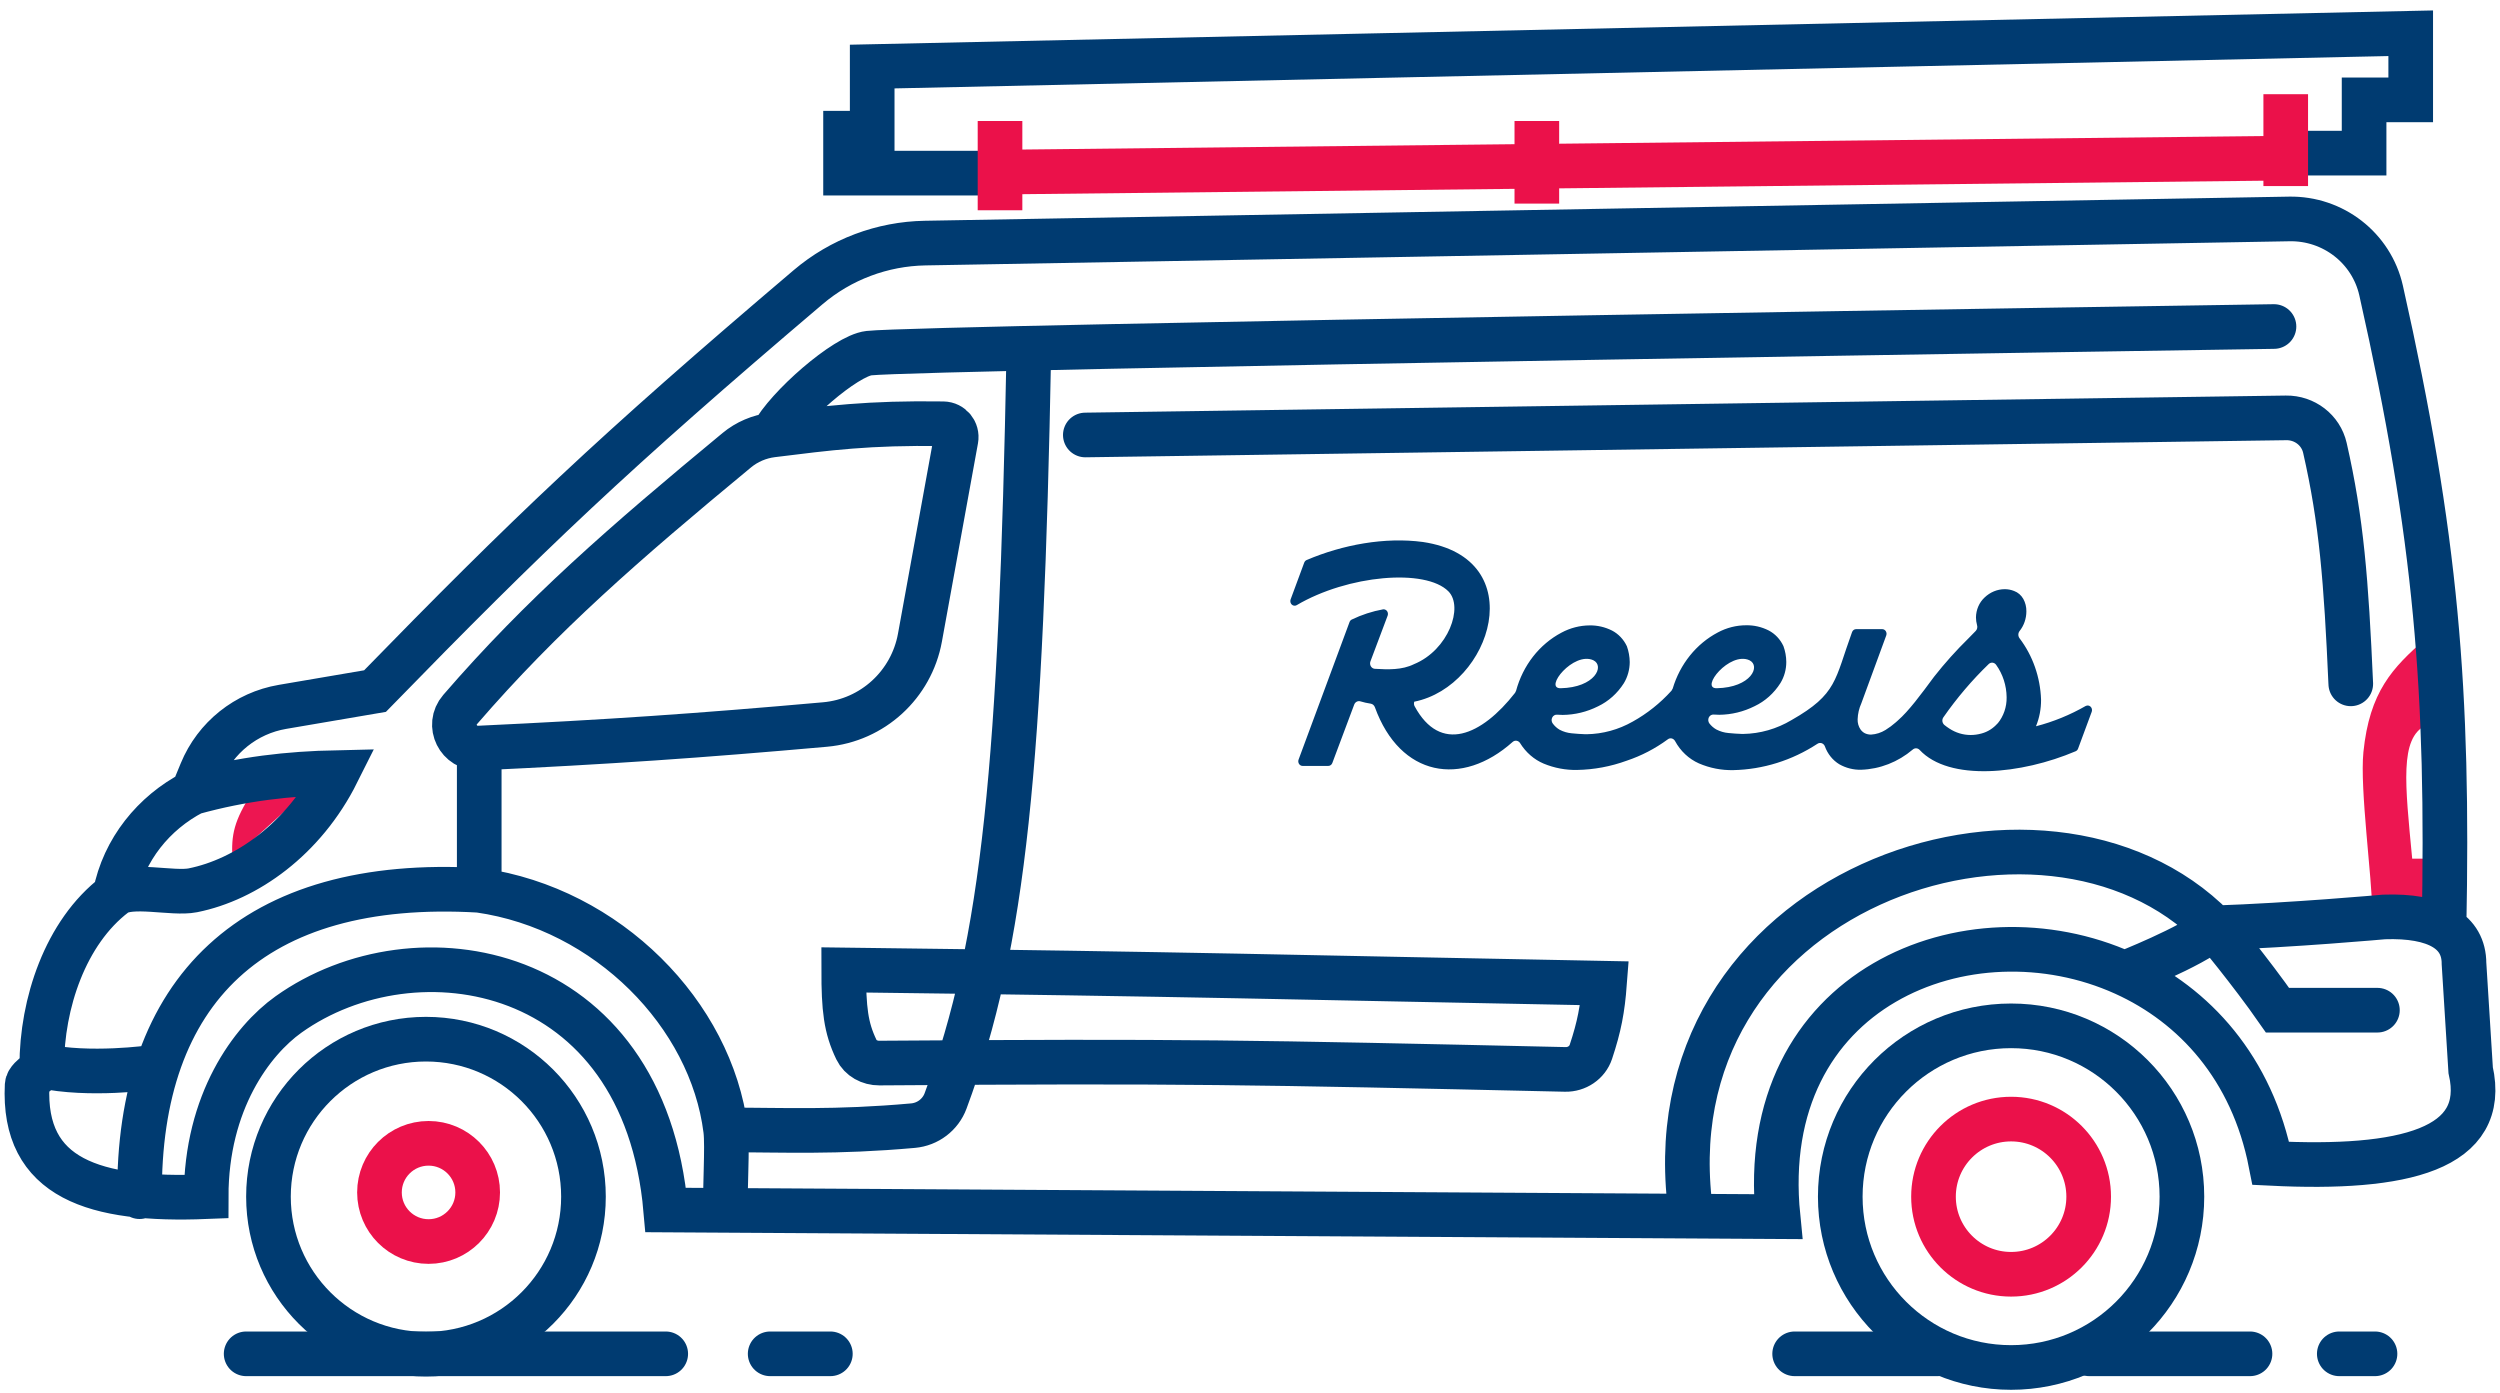
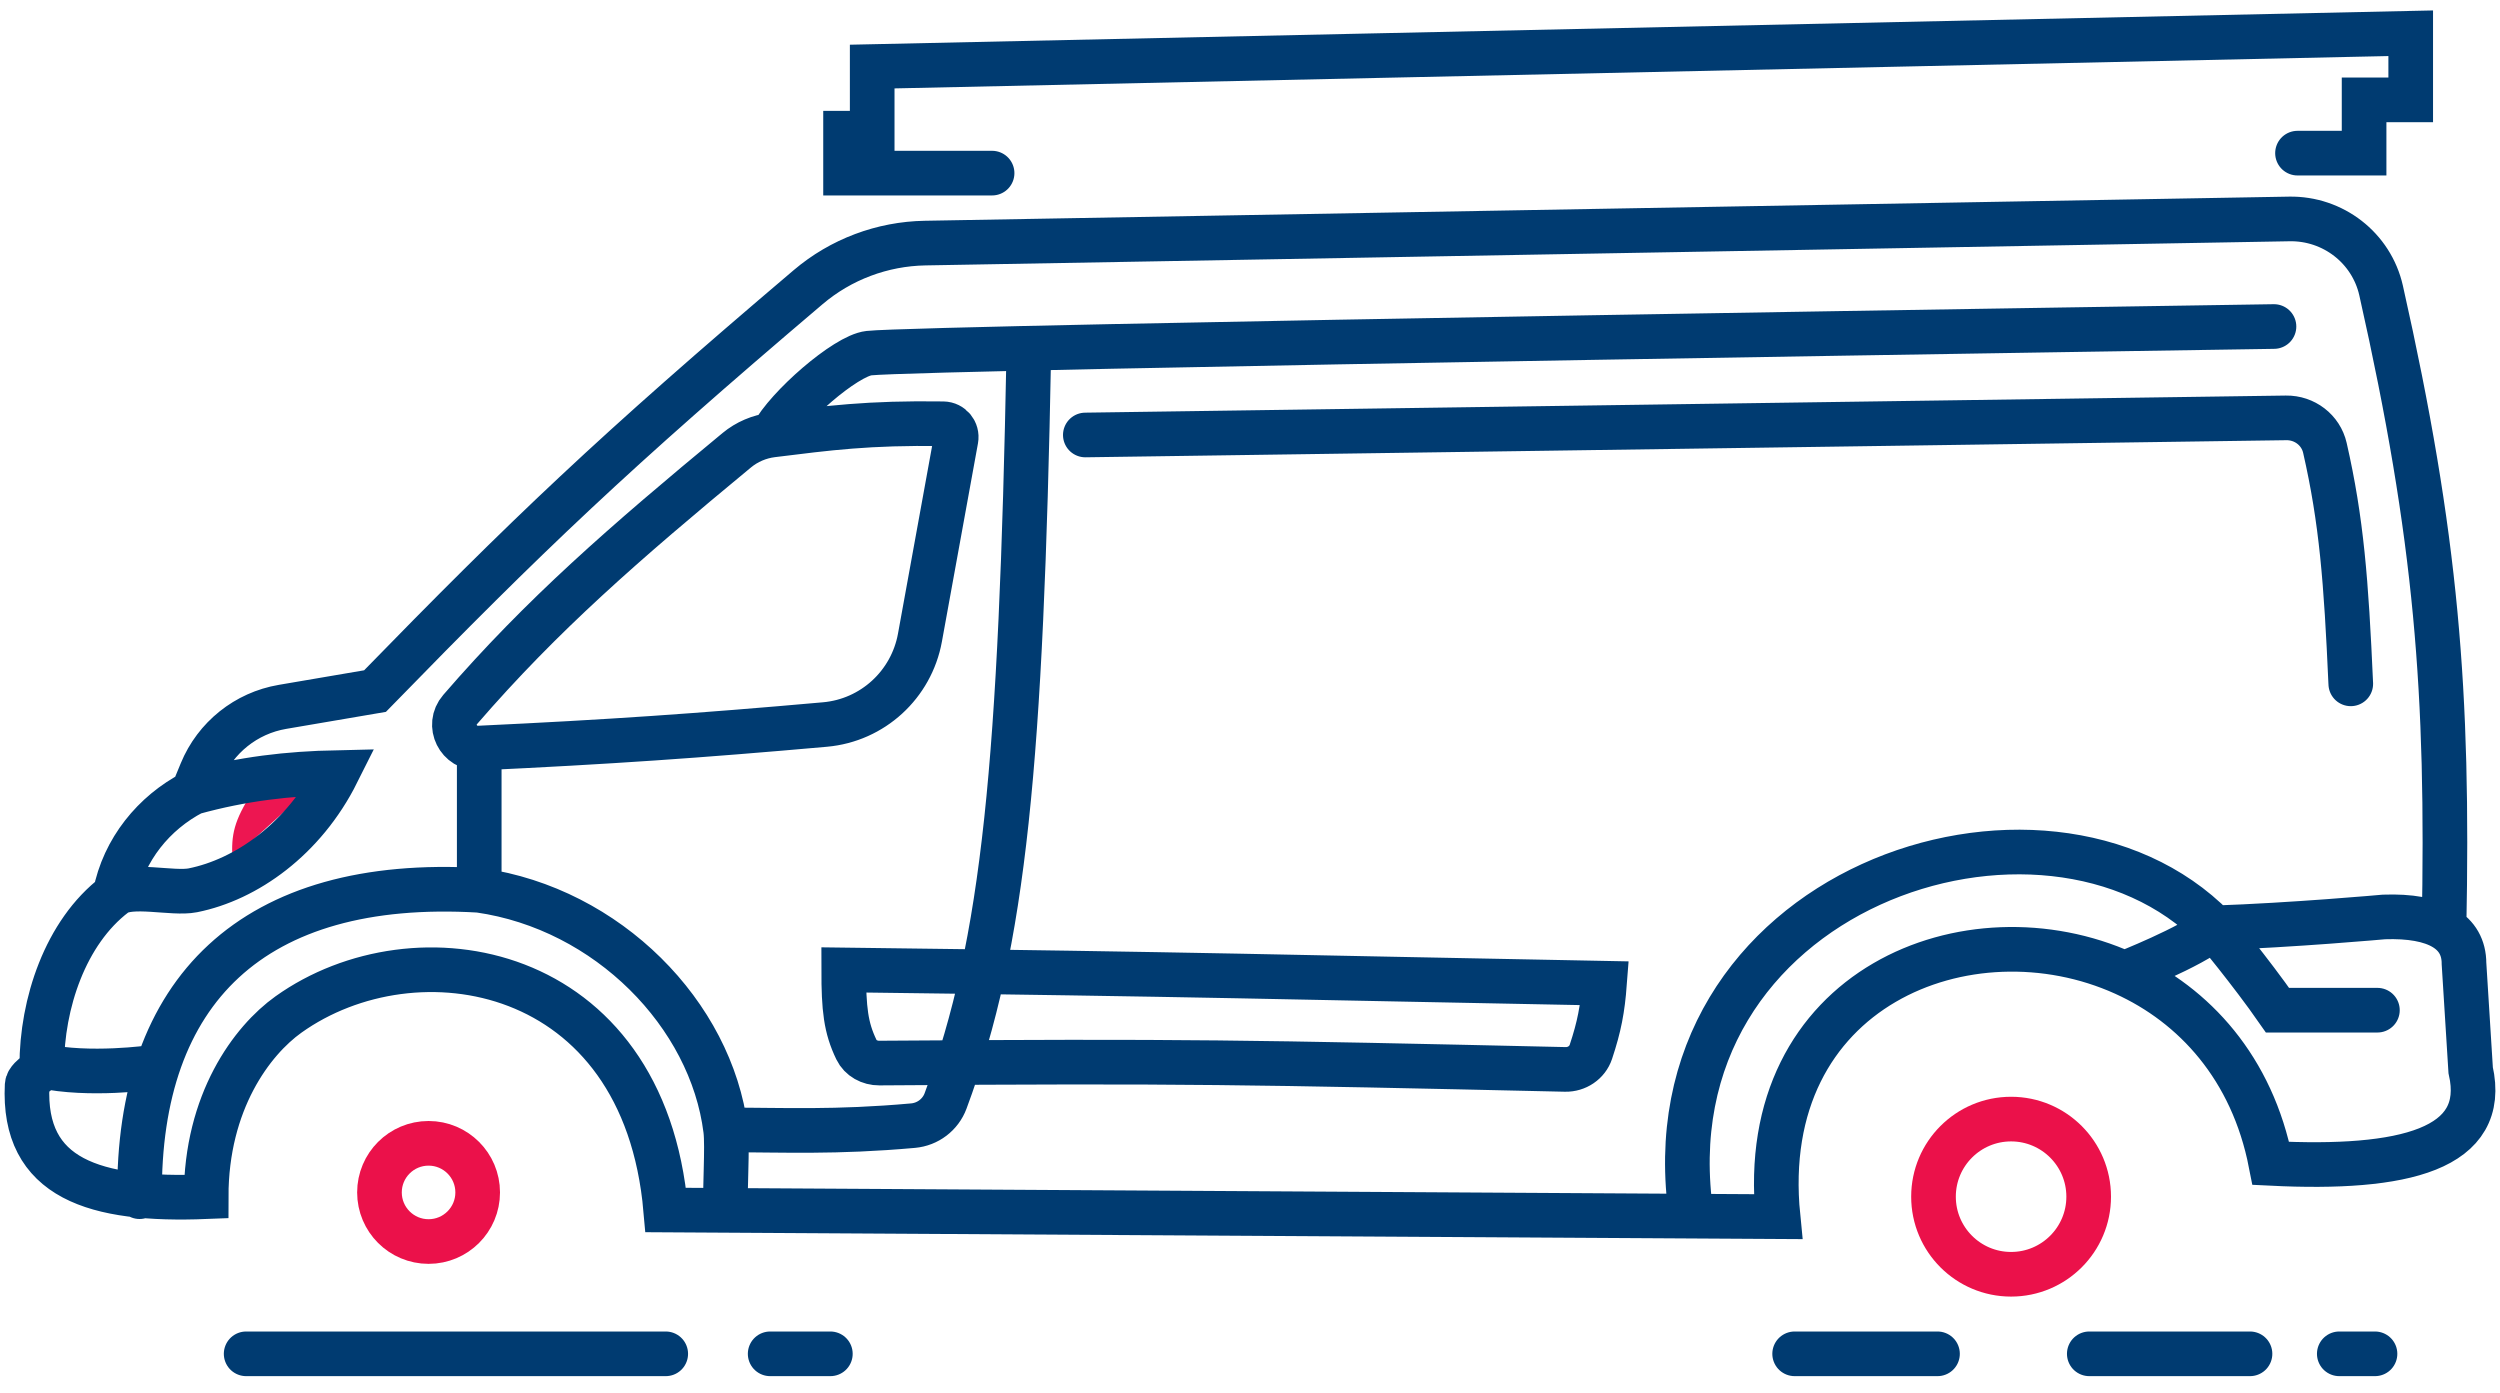
<svg xmlns="http://www.w3.org/2000/svg" fill="none" viewBox="0 0 140 78" height="78" width="140">
-   <path fill="#ED1651" d="M135.829 48.084V51.441C134.975 51.121 134 51.077 132.845 51.068C132.845 49.203 132.143 44.171 132.351 42.117C132.694 38.736 133.973 37.401 135.829 35.776L135.829 40.625C134.379 41.356 134.682 43.868 135.083 48.084H135.829Z" />
  <path fill="#ED1651" d="M13.018 48.084C12.937 46.755 13.102 45.951 14.137 44.355H17.12L13.018 48.084Z" />
  <path stroke-linecap="round" stroke-width="2.5" stroke="#003B71" d="M26.837 41.891C34.021 41.554 39.171 41.199 46.2 40.573C48.865 40.336 51.038 38.34 51.517 35.708L53.536 24.606C53.617 24.155 53.278 23.738 52.821 23.731C48.611 23.668 46.376 23.973 43.248 24.359M26.837 41.891V41.891C25.677 41.945 25.009 40.61 25.769 39.732C30.355 34.426 34.934 30.444 41.259 25.213C41.826 24.744 42.518 24.449 43.248 24.359V24.359M26.837 41.891V49.857M26.837 49.857C14.156 49.111 7.707 55.465 7.816 67.014M26.837 49.857C34.037 50.886 39.825 56.81 40.637 63.276M40.637 67.76C40.577 66.706 40.755 64.213 40.637 63.276M8.492 59.776C8.492 59.776 5.001 60.276 2.34 59.69M2.34 59.69V59.69C2.848 59.69 1.545 60.254 1.52 60.762C1.256 66.025 5.317 67.264 11.545 67.014C11.545 61.701 14.103 58.276 16.157 56.81C23.257 51.743 36.066 53.871 37.281 67.76L94.719 68.104M2.34 59.69C2.34 56.224 3.65 52.213 6.443 50.089M124 51.961C128.37 51.815 133.508 51.349 133.508 51.349C134.948 51.3 136.094 51.499 136.865 51.961M124 51.961C122.689 53.049 118.962 54.509 118.962 54.509M124 51.961C114.5 42.276 92 49.776 94.719 68.104M124 51.961C124 51.961 126.052 54.432 127.541 56.571H133.135M118.962 54.509C110.279 50.579 98.283 55.283 99.568 68.133L94.719 68.104M118.962 54.509C122.88 56.282 126.124 59.814 127.168 65.149C134.627 65.522 139.369 64.365 138.357 59.927L137.984 53.96C137.984 53.057 137.589 52.394 136.865 51.961M40.637 63.276C43.937 63.276 46.766 63.427 51.131 63.036C51.954 62.962 52.664 62.426 52.952 61.652C56.261 52.766 57.181 42.584 57.613 19.776M136.865 51.961C137.124 38.741 136.464 30.147 133.342 16.27C132.804 13.882 130.648 12.217 128.2 12.261L51.806 13.613C49.407 13.655 47.089 14.525 45.26 16.078C34.299 25.386 29.578 29.896 21 38.701L15.819 39.585C13.782 39.932 12.067 41.304 11.28 43.215L10.8 44.381M10.8 44.381C8.625 45.508 6.93 47.57 6.443 50.089M10.8 44.381C13.605 43.606 16.138 43.322 18.886 43.262C17.021 46.992 13.784 49.26 10.8 49.857C9.663 50.084 7.297 49.439 6.443 50.089M128.66 8.576H132.389V5.592H135V1.862L48.843 3.727V7.457H47.351V9.695H55.557M43.248 24.359C44.056 22.802 47.351 19.922 48.662 19.776C51.715 19.437 127.343 18.285 127.343 18.285M60.778 24.359L128.021 23.401C129.053 23.386 129.966 24.078 130.195 25.083C131.124 29.156 131.387 32.511 131.643 38.295M13.784 75.814C22.419 75.814 30.087 75.814 37.281 75.814M126 75.814H117M108.5 75.814H100.5M131 75.814H133M43.129 75.814C44.601 75.814 45.056 75.814 46.5 75.814M47.248 54.316C67.436 54.567 71.666 54.718 89.854 55.062C89.744 56.51 89.562 57.483 89.089 58.905C88.888 59.51 88.296 59.901 87.659 59.887C69.966 59.488 66.214 59.41 49.239 59.532C48.706 59.536 48.19 59.26 47.959 58.78C47.364 57.547 47.248 56.499 47.248 54.316Z" />
-   <path stroke-width="2.5" stroke="#EB114A" d="M56.001 11.776V6.776V9.638C84.119 9.332 99.883 9.161 128.001 8.856V5.276V10.419M86.063 6.776V11.403" />
  <circle stroke-width="2.5" stroke="#EB114A" r="4.345" cy="67.014" cx="112.621" />
  <circle stroke-width="2.5" stroke="#EB114A" r="2.75" cy="66.776" cx="24" />
-   <circle stroke-width="2.5" stroke="#003B71" r="9.566" cy="67.013" cx="112.621" />
-   <circle stroke-width="2.5" stroke="#003B71" r="8.82" cy="67.014" cx="23.854" />
-   <path fill="#003B71" d="M111.864 40.51C111.622 40.787 111.311 40.983 110.968 41.075C110.766 41.132 110.559 41.161 110.35 41.16C109.929 41.159 109.516 41.033 109.157 40.795C109.063 40.733 108.971 40.668 108.885 40.598C108.826 40.547 108.786 40.474 108.774 40.394C108.764 40.312 108.785 40.23 108.832 40.166C109.586 39.084 110.437 38.084 111.373 37.181C111.403 37.154 111.437 37.134 111.474 37.122C111.512 37.11 111.551 37.106 111.59 37.111C111.628 37.116 111.665 37.129 111.699 37.15C111.732 37.171 111.762 37.199 111.785 37.233C112.158 37.753 112.364 38.389 112.371 39.046C112.381 39.586 112.202 40.109 111.869 40.513M89.225 36.973C89.878 37.289 89.322 38.502 87.395 38.541C86.431 38.559 88.118 36.468 89.225 36.973ZM97.966 36.973C98.62 37.289 98.063 38.502 96.137 38.541C95.172 38.559 96.86 36.468 97.966 36.973ZM116.814 39.526C115.93 40.034 114.989 40.419 114.015 40.671C114.207 40.201 114.304 39.692 114.299 39.178C114.257 37.922 113.833 36.716 113.094 35.743C113.051 35.686 113.027 35.615 113.027 35.542C113.027 35.469 113.051 35.398 113.094 35.341C113.341 35.034 113.477 34.641 113.477 34.235C113.481 33.991 113.422 33.75 113.306 33.54C113.188 33.331 113.004 33.173 112.788 33.095C112.619 33.027 112.44 32.993 112.26 32.994C111.845 32.997 111.446 33.163 111.136 33.46C110.987 33.598 110.867 33.769 110.784 33.961C110.701 34.153 110.657 34.362 110.654 34.574C110.655 34.721 110.675 34.866 110.714 35.007C110.732 35.062 110.734 35.121 110.722 35.178C110.71 35.235 110.683 35.287 110.645 35.328L110.237 35.745C109.552 36.417 108.907 37.135 108.309 37.896C107.559 38.911 106.893 39.813 106.281 40.347L106.168 40.448C105.986 40.608 105.793 40.752 105.589 40.878C105.343 41.031 105.066 41.12 104.782 41.137H104.765C104.65 41.137 104.537 41.111 104.432 41.062C104.337 41.013 104.255 40.941 104.191 40.852C104.078 40.687 104.02 40.485 104.027 40.28C104.038 39.97 104.108 39.667 104.234 39.388L105.63 35.585C105.644 35.545 105.649 35.503 105.645 35.461C105.64 35.42 105.626 35.38 105.604 35.345C105.582 35.31 105.553 35.282 105.518 35.262C105.484 35.243 105.445 35.232 105.406 35.232H103.935C103.887 35.233 103.84 35.25 103.8 35.28C103.761 35.31 103.731 35.352 103.714 35.401C102.737 38.08 102.896 38.86 100.327 40.324C99.498 40.819 98.568 41.086 97.619 41.101H97.559C97.282 41.085 97.031 41.08 96.792 41.049C96.556 41.029 96.326 40.961 96.113 40.85C95.965 40.766 95.834 40.653 95.727 40.515C95.692 40.469 95.67 40.412 95.664 40.352C95.658 40.292 95.668 40.232 95.693 40.178C95.719 40.125 95.759 40.081 95.808 40.052C95.856 40.023 95.912 40.011 95.968 40.015C96.072 40.015 96.173 40.028 96.279 40.028C96.963 40.021 97.638 39.857 98.258 39.546C98.844 39.269 99.345 38.82 99.705 38.251C99.919 37.9 100.033 37.489 100.032 37.069C100.03 36.766 99.976 36.466 99.873 36.183C99.694 35.798 99.4 35.488 99.039 35.302C98.649 35.106 98.223 35.008 97.793 35.015C97.238 35.014 96.691 35.152 96.195 35.419C95.6 35.733 95.07 36.172 94.636 36.712C94.203 37.251 93.875 37.878 93.673 38.556L93.603 38.681C92.971 39.379 92.238 39.962 91.433 40.409C90.638 40.861 89.754 41.103 88.854 41.117H88.781C88.507 41.101 88.256 41.096 88.017 41.065C87.781 41.044 87.55 40.977 87.338 40.865C87.192 40.779 87.063 40.663 86.959 40.523C86.922 40.477 86.899 40.42 86.892 40.36C86.885 40.3 86.896 40.239 86.922 40.185C86.948 40.131 86.988 40.087 87.038 40.058C87.087 40.029 87.144 40.017 87.2 40.023C87.304 40.023 87.405 40.036 87.511 40.036C88.195 40.029 88.87 39.865 89.49 39.554C90.075 39.276 90.576 38.827 90.937 38.258C91.149 37.907 91.263 37.496 91.265 37.077C91.261 36.774 91.207 36.474 91.106 36.191C90.925 35.806 90.632 35.497 90.271 35.31C89.881 35.114 89.455 35.016 89.025 35.022C88.475 35.025 87.933 35.164 87.441 35.429C86.83 35.752 86.289 36.208 85.851 36.768C85.414 37.328 85.09 37.981 84.9 38.684L84.845 38.797C82.976 41.192 80.662 42.218 79.221 39.554C79.199 39.515 79.186 39.472 79.183 39.427C79.179 39.382 79.184 39.337 79.199 39.295C83.519 38.43 85.814 31.263 79.681 30.351C77.557 30.066 75.19 30.501 73.174 31.361C73.143 31.374 73.115 31.393 73.092 31.418C73.068 31.443 73.049 31.473 73.037 31.506L72.27 33.579C72.255 33.628 72.254 33.68 72.266 33.73C72.279 33.779 72.305 33.824 72.341 33.858C72.377 33.891 72.422 33.912 72.47 33.919C72.517 33.925 72.565 33.916 72.608 33.893C75.477 32.198 79.826 31.82 81.111 33.115C81.974 33.989 81.111 36.406 79.182 37.194C78.507 37.528 77.723 37.497 76.986 37.453C76.941 37.449 76.898 37.435 76.86 37.41C76.822 37.385 76.79 37.351 76.766 37.31C76.743 37.27 76.728 37.224 76.725 37.176C76.721 37.128 76.728 37.08 76.745 37.036L77.709 34.473C77.724 34.431 77.728 34.386 77.722 34.342C77.716 34.297 77.699 34.255 77.674 34.22C77.648 34.185 77.614 34.158 77.575 34.141C77.537 34.124 77.495 34.118 77.453 34.123C76.847 34.233 76.257 34.425 75.696 34.696C75.639 34.724 75.595 34.776 75.573 34.838L72.719 42.541C72.705 42.58 72.701 42.622 72.705 42.663C72.71 42.705 72.724 42.744 72.745 42.778C72.767 42.812 72.796 42.841 72.83 42.86C72.864 42.88 72.902 42.891 72.941 42.891H74.387C74.434 42.891 74.481 42.876 74.52 42.847C74.56 42.819 74.591 42.778 74.609 42.731L75.836 39.456C75.862 39.388 75.91 39.332 75.971 39.298C76.032 39.264 76.102 39.255 76.168 39.272C76.364 39.331 76.563 39.376 76.764 39.406C76.815 39.415 76.863 39.437 76.903 39.472C76.943 39.507 76.974 39.552 76.993 39.603C78.41 43.511 81.868 44.088 84.707 41.549C84.738 41.521 84.774 41.501 84.813 41.489C84.851 41.478 84.892 41.475 84.931 41.482C84.971 41.489 85.009 41.504 85.042 41.527C85.076 41.55 85.105 41.581 85.127 41.617C85.448 42.136 85.91 42.537 86.45 42.764C87.046 43.01 87.681 43.13 88.319 43.117C89.264 43.1 90.201 42.925 91.096 42.599C91.912 42.326 92.685 41.925 93.391 41.407C93.422 41.381 93.459 41.363 93.497 41.353C93.536 41.344 93.576 41.344 93.615 41.352C93.654 41.362 93.691 41.38 93.723 41.405C93.756 41.431 93.783 41.463 93.803 41.5C94.108 42.062 94.577 42.5 95.136 42.749C95.749 43.013 96.405 43.141 97.065 43.127C98.729 43.091 100.354 42.583 101.775 41.653C101.811 41.629 101.85 41.614 101.891 41.608C101.932 41.602 101.974 41.606 102.014 41.619C102.054 41.633 102.09 41.655 102.121 41.685C102.152 41.715 102.176 41.752 102.192 41.793C102.346 42.22 102.633 42.576 103.005 42.801C103.38 43.012 103.799 43.117 104.222 43.106C105.275 43.072 106.289 42.675 107.115 41.974C107.17 41.926 107.239 41.902 107.309 41.905C107.379 41.909 107.446 41.94 107.496 41.992C109.157 43.778 113.207 43.36 116.235 42.07C116.266 42.057 116.294 42.038 116.318 42.013C116.341 41.988 116.36 41.958 116.372 41.925L117.139 39.852C117.155 39.803 117.157 39.75 117.145 39.7C117.132 39.65 117.106 39.605 117.07 39.571C117.034 39.537 116.989 39.516 116.941 39.509C116.893 39.503 116.844 39.512 116.802 39.536" />
</svg>